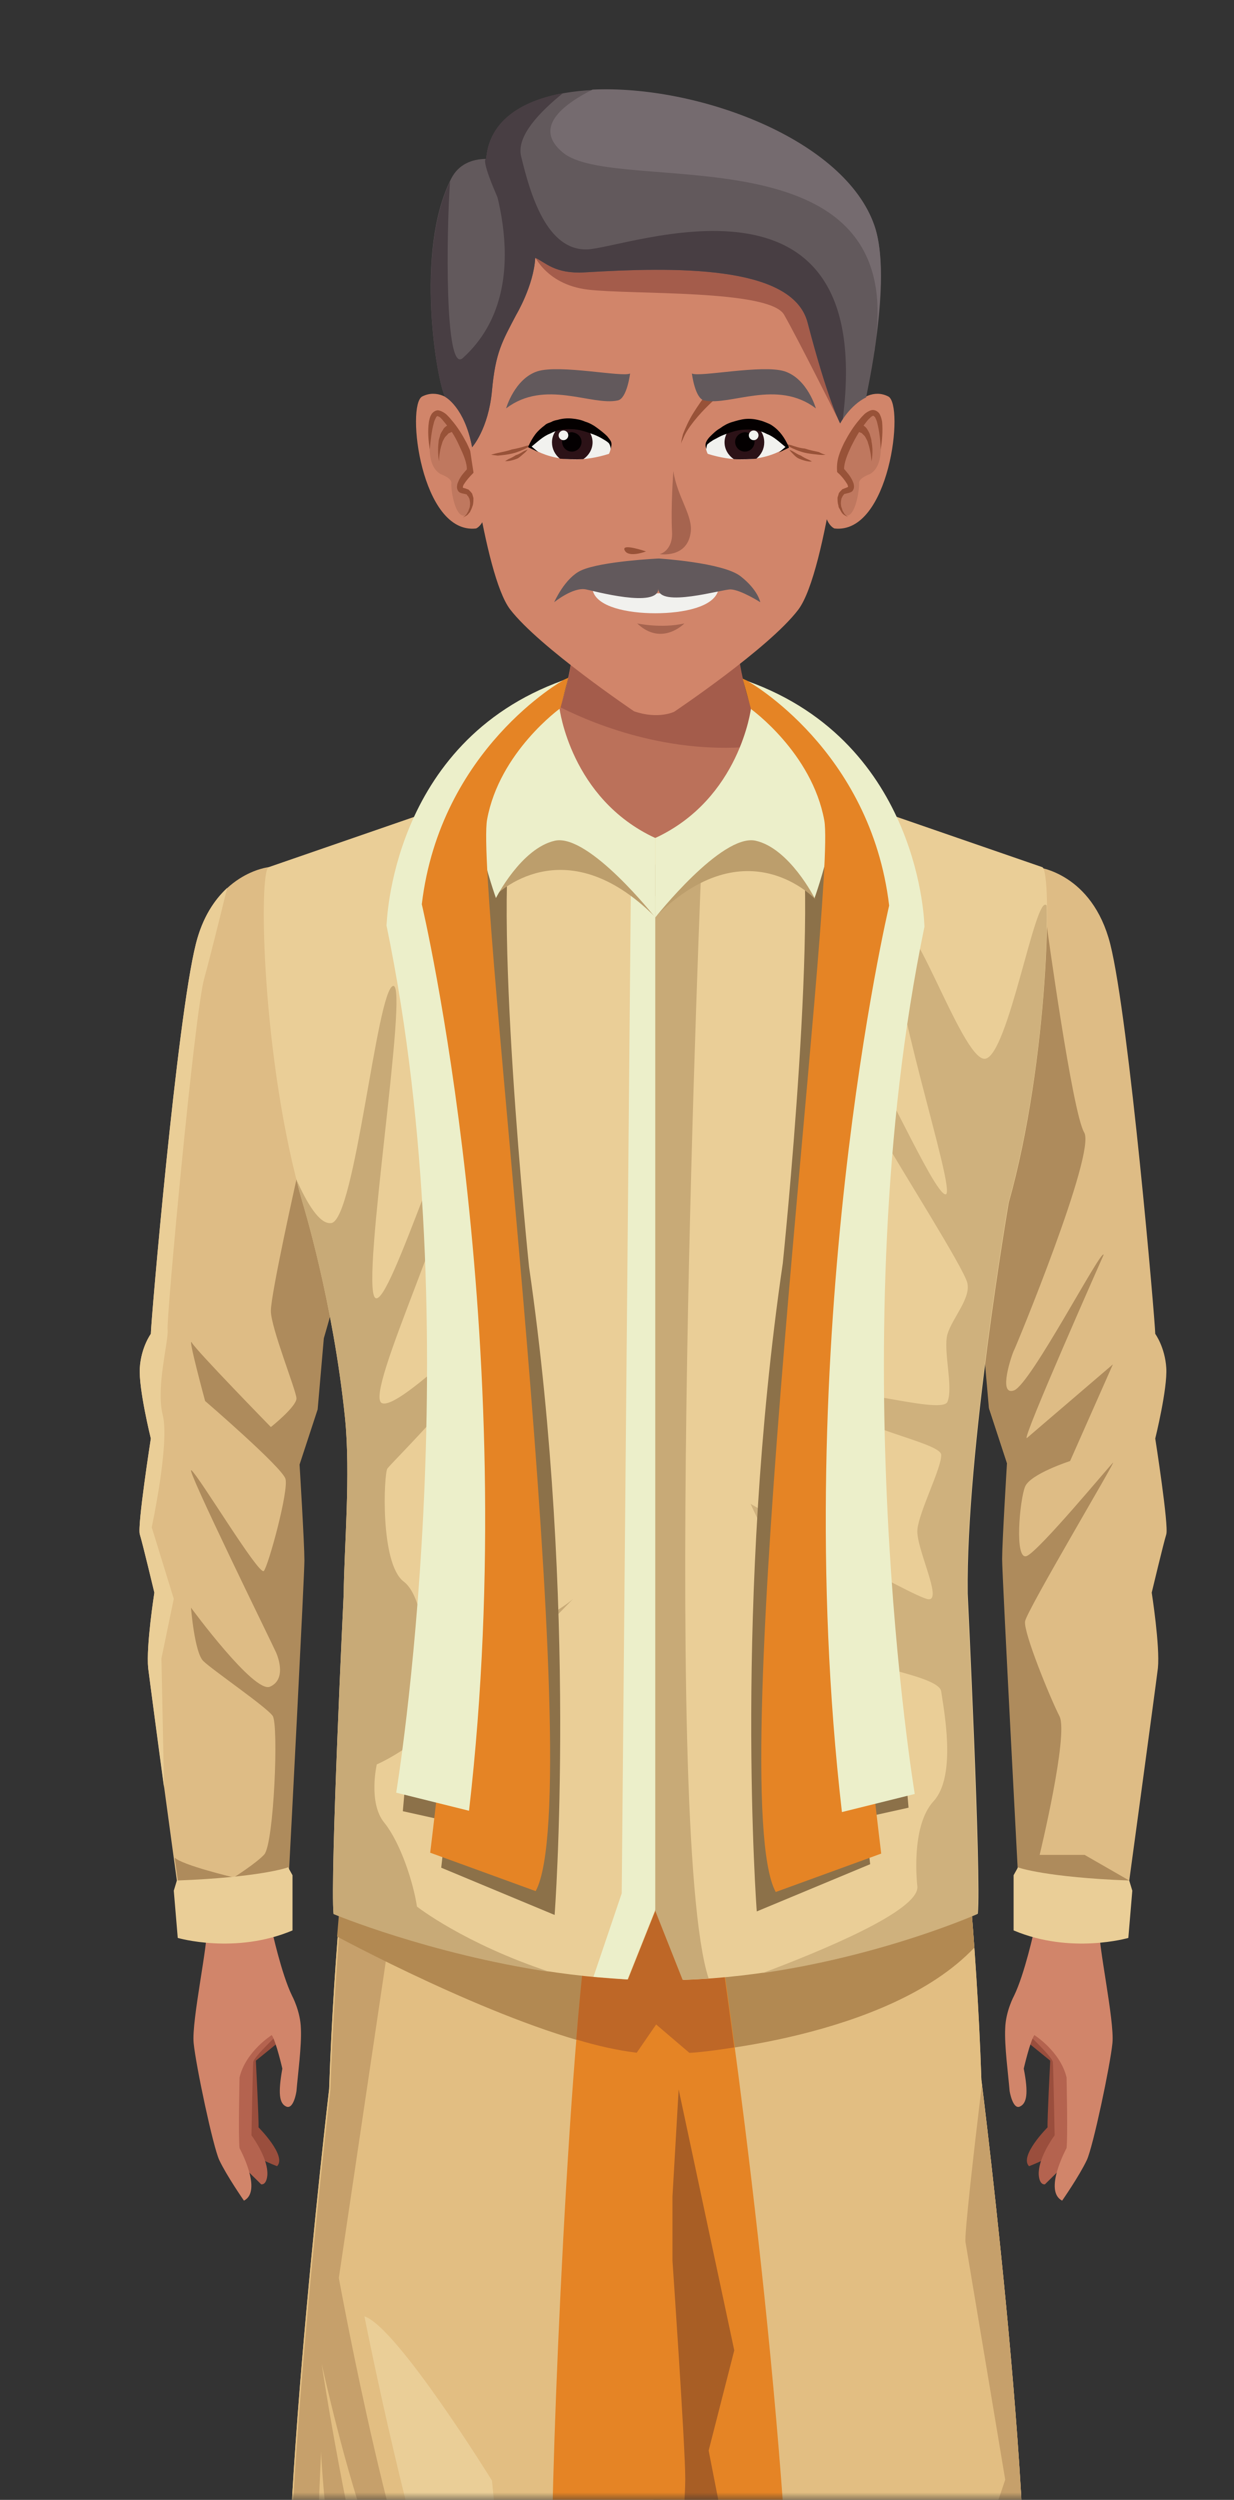
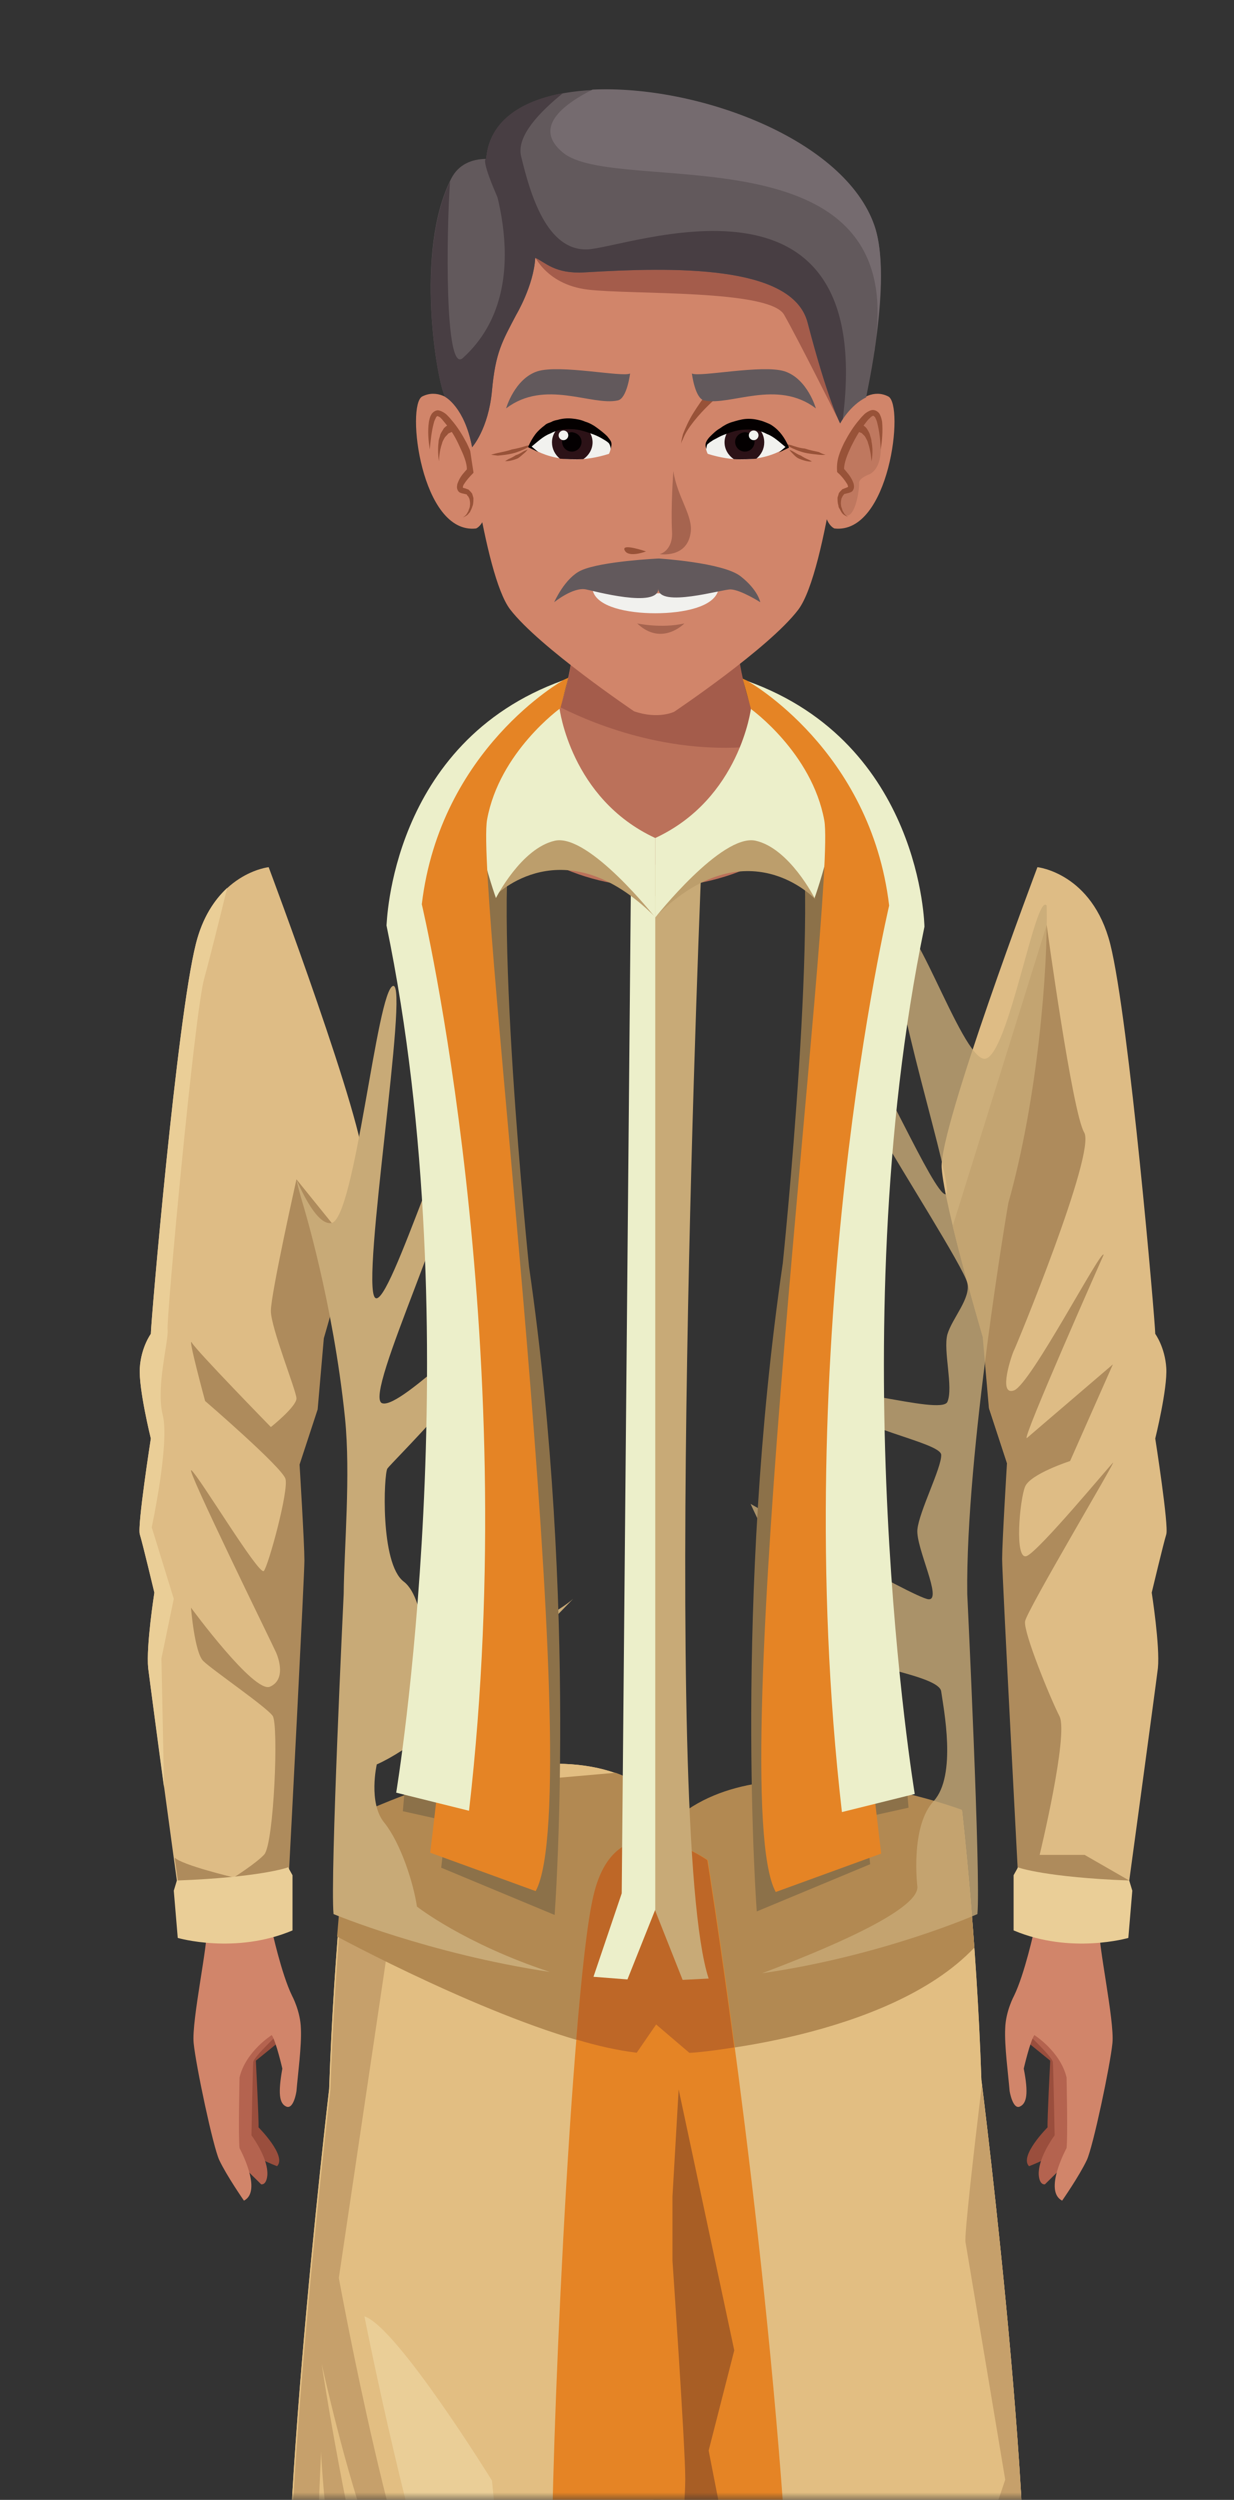
<svg xmlns="http://www.w3.org/2000/svg" width="81" height="164" viewBox="0 0 81 164" fill="none">
  <rect x="0" y="0" width="81" height="164" fill="#333333" stroke="none" />
  <mask id="mask0" mask-type="alpha" maskUnits="userSpaceOnUse" x="0" y="0" width="81" height="164">
    <rect width="80.536" height="164" fill="#C4C4C4" />
  </mask>
  <g mask="url(#mask0)">
    <path d="M66.736 177.597C68.792 171.137 64.418 136.434 64.418 136.434C64.1 126.903 63.144 118.764 63.144 118.764C63.144 118.764 50.427 113.955 44.257 119.43C39.216 111.087 22.879 119.372 22.879 119.372C22.879 119.372 21.923 127.541 21.604 137.042C21.604 137.042 17.607 171.108 19.287 178.205C19.287 178.205 16.506 181.449 18.07 186.663C18.07 186.663 15.956 225.161 21.749 228.666C25.138 230.723 30.671 230.346 33.712 227.855C35.856 226.088 36.349 225.567 36.899 219.397C37.739 210.243 40.839 184.52 43.127 161.635C45.242 183.969 48.225 209.432 49.065 218.759C49.616 224.929 50.108 225.451 52.252 227.218C55.293 229.738 60.826 230.086 64.215 228.029C70.009 224.524 67.894 186.026 67.894 186.026C69.516 180.812 66.736 177.597 66.736 177.597Z" fill="#E2BE82" />
    <path d="M66.736 177.597C68.792 171.137 64.418 136.434 64.418 136.434C64.1 126.903 63.144 118.764 63.144 118.764C63.144 118.764 50.427 113.955 44.257 119.43C39.216 111.087 22.879 119.372 22.879 119.372C22.879 119.372 21.923 127.541 21.604 137.042C21.604 137.042 17.607 171.108 19.287 178.205C19.287 178.205 16.506 181.449 18.07 186.663C18.07 186.663 15.956 225.161 21.749 228.666C25.138 230.723 30.671 230.346 33.712 227.855C35.856 226.088 36.349 225.567 36.899 219.397C37.739 210.243 40.839 184.52 43.127 161.635C45.242 183.969 48.225 209.432 49.065 218.759C49.616 224.929 50.108 225.451 52.252 227.218C55.293 229.738 60.826 230.086 64.215 228.029C70.009 224.524 67.894 186.026 67.894 186.026C69.516 180.812 66.736 177.597 66.736 177.597Z" fill="#E2BE82" />
    <path d="M29.078 214.819C30.294 214.297 35.943 205.549 38.926 200.827C38.956 200.596 38.984 200.364 39.013 200.132C35.972 203.927 29.947 211.111 27.658 211.111C24.559 211.111 19.2 198.568 19.2 198.568L19.779 188.893C20.242 189.124 30.787 201.436 31.627 201.204C32.467 200.972 22.212 188.169 22.212 188.169C21.401 187.097 20.764 180.289 20.764 180.289C23.081 184.953 31.163 190.631 31.163 190.631C31.163 190.631 21.807 178.725 21.082 176.697C20.358 174.67 21.082 160.794 21.082 160.794C21.082 162.59 22.212 172.903 22.212 172.903C23.458 177.335 28.035 181.245 28.035 181.245C24.211 175.973 21.111 155.059 21.111 155.059C25.573 174.786 29.251 174.901 29.251 174.901C26.152 170.962 22.241 149.439 22.241 149.439L25.428 127.974L29.107 121.891L27.34 117.604C24.761 118.531 22.965 119.429 22.965 119.429C22.965 119.429 22.009 127.597 21.691 137.099C21.691 137.099 17.693 171.165 19.373 178.262C19.373 178.262 16.593 181.506 18.157 186.72C18.157 186.72 16.651 214.442 19.721 224.957C21.952 225.884 24.819 226.203 28.064 224.523C33.452 221.713 36.406 215.688 37.739 212.212C37.797 211.719 37.855 211.169 37.913 210.647C35.016 214.732 27.224 222.35 24.501 220.96C21.517 219.424 18.533 208.504 18.533 208.504C19.895 208.996 27.398 215.514 29.078 214.819Z" fill="#C6A06B" />
    <path d="M63.955 127.772C63.578 122.442 63.144 118.734 63.144 118.734C63.144 118.734 50.427 113.925 44.257 119.4C43.301 117.836 41.968 116.851 40.404 116.3L27.485 117.43C24.762 118.386 22.85 119.342 22.85 119.342C22.85 119.342 22.502 122.442 22.126 127.047C25.341 128.756 35.653 133.971 41.737 134.666L43.011 132.812L45.184 134.666C45.213 134.695 58.248 133.797 63.955 127.772Z" fill="#B28952" />
    <path d="M18.447 218.267C18.447 218.267 23.69 222.757 26.413 222.583C29.136 222.439 36.928 219.571 37.044 218.267C37.189 216.964 36.436 172.296 36.262 167.806C36.088 163.345 37.42 130.93 38.985 124.355C40.52 117.808 46.458 122.037 46.458 122.037C46.458 122.037 50.137 144.835 51.586 166.995C53.005 189.155 52.744 219.368 52.744 219.368L59.697 222.554L67.315 220.005C67.315 220.005 68.068 218.876 67.431 222.554C66.765 226.204 65.027 229.246 65.027 229.246C65.027 229.246 51.47 232.172 47.472 226.262L45.879 216.182L44.315 172.846L41.824 216.037L39.014 226.871L28.064 230.492C28.064 230.492 21.257 229.796 19.229 227.856L18.447 218.267Z" fill="#E58425" />
    <path d="M48.196 134.318C47.211 126.902 46.429 122.036 46.429 122.036C46.429 122.036 40.491 117.778 38.956 124.353C38.55 126.062 38.174 129.538 37.826 133.797C39.245 134.231 40.607 134.521 41.794 134.666L43.069 132.812L45.242 134.666C45.213 134.695 46.4 134.608 48.196 134.318Z" fill="#BE6727" />
    <path d="M18.186 134.058L16.795 135.187C16.795 135.187 16.998 139.127 16.969 139.561C16.969 139.561 18.852 141.444 18.186 142.11C18.186 142.11 16.187 141.357 15.694 140.633C15.202 139.909 15.81 134.521 15.81 134.521L18.041 132.812L18.186 134.058Z" fill="#9A4E3D" />
    <path d="M17.143 143.299C17.143 143.299 17.491 143.386 17.549 142.69C17.607 141.677 16.737 140.402 16.506 140.083C16.506 140.083 16.593 135.478 16.622 135.275C16.651 135.072 17.201 134.464 18.128 133.566C18.91 132.784 18.099 132.784 18.099 132.784L15.666 133.566C15.666 133.566 14.594 136.491 14.594 136.578C14.594 136.636 15.086 141.271 15.086 141.271L17.143 143.299Z" fill="#B4634F" />
    <path d="M17.838 126.584C17.838 126.584 18.475 129.51 19.171 130.93C19.171 130.93 19.721 131.943 19.75 133.073C19.808 134.203 19.547 136.115 19.46 137.187C19.46 137.187 19.287 138.403 18.794 138.2C18.331 137.998 18.244 137.331 18.533 135.709C18.533 135.709 18.128 133.942 17.838 133.508C17.838 133.508 16.129 134.579 15.723 136.289C15.723 136.289 15.637 140.257 15.723 140.923C15.723 140.923 17.259 143.733 16.013 144.371C16.013 144.371 14.883 142.748 14.391 141.705C13.985 140.836 12.856 135.506 12.711 134.029C12.566 132.552 13.696 127.424 13.58 126.353C13.464 125.31 17.838 126.584 17.838 126.584Z" fill="#D1856A" />
    <path d="M17.635 56.889C17.635 56.889 14.043 57.265 12.856 61.929C11.61 66.883 9.901 86.783 9.901 87.507C9.901 87.507 9.264 88.376 9.177 89.738C9.09 91.1 9.901 94.373 9.901 94.373C9.901 94.373 9.003 100.108 9.177 100.659C9.351 101.209 10.133 104.482 10.133 104.482C10.133 104.482 9.582 107.988 9.727 109.436C9.901 110.855 11.871 125.31 11.871 125.31C11.871 125.31 15.376 126.44 18.794 124.673C18.794 124.673 19.895 103.469 19.895 102.339C19.895 101.238 19.576 96.053 19.576 96.053L20.764 92.432L21.169 87.768C21.169 87.768 23.718 79.165 23.892 76.616C24.066 74.009 17.635 56.889 17.635 56.889Z" fill="#DEBC85" />
    <path d="M22.879 81.598L19.46 77.369C19.46 77.369 17.78 84.872 17.78 86.001C17.78 87.102 19.432 91.186 19.46 91.737C19.46 92.287 17.78 93.62 17.78 93.62C17.78 93.62 12.914 88.637 12.595 88.087C12.277 87.537 13.464 91.911 13.464 91.911C13.464 91.911 18.476 96.227 18.736 97.009C18.968 97.791 17.607 102.745 17.317 103.063C16.998 103.382 13.059 96.835 12.566 96.459C12.074 96.053 17.954 108.017 18.128 108.422C18.302 108.828 18.765 110.189 17.723 110.653C16.68 111.116 12.537 105.468 12.537 105.468C12.537 105.468 12.769 108.422 13.348 108.973C13.899 109.523 17.491 111.985 17.896 112.565C18.302 113.115 17.983 120.936 17.346 121.66C16.853 122.211 15.347 123.167 15.347 123.167C15.347 123.167 11.929 122.356 11.466 121.863C11.668 123.34 11.842 124.528 11.9 125.05L18.389 124.383L18.91 123.92C19.113 120.096 19.982 103.353 19.982 102.368C19.982 101.267 19.663 96.082 19.663 96.082L20.851 92.461L21.256 87.797C21.256 87.797 22.154 84.727 22.937 81.714L22.879 81.598Z" fill="#AE8B5C" />
    <path d="M11.61 123.369L11.407 124.035L11.668 127.135C11.668 127.135 15.434 128.235 19.2 126.642V123.021L18.91 122.5C18.881 122.529 16.998 123.166 11.61 123.369Z" fill="#EACE97" />
    <path d="M67.547 134.058L68.937 135.187C68.937 135.187 68.734 139.127 68.763 139.561C68.763 139.561 66.88 141.444 67.547 142.11C67.547 142.11 69.546 141.357 70.038 140.633C70.53 139.909 69.922 134.521 69.922 134.521L67.692 132.812L67.547 134.058Z" fill="#9A4E3D" />
    <path d="M68.59 143.299C68.59 143.299 68.242 143.386 68.184 142.69C68.126 141.677 68.995 140.402 69.227 140.083C69.227 140.083 69.14 135.478 69.111 135.275C69.082 135.072 68.532 134.464 67.605 133.566C66.823 132.784 67.634 132.784 67.634 132.784L70.067 133.566C70.067 133.566 71.139 136.491 71.139 136.578C71.139 136.636 70.646 141.271 70.646 141.271L68.59 143.299Z" fill="#B4634F" />
    <path d="M67.894 126.584C67.894 126.584 67.257 129.51 66.562 130.93C66.562 130.93 66.011 131.943 65.982 133.073C65.924 134.203 66.185 136.115 66.272 137.187C66.272 137.187 66.475 138.403 66.938 138.2C67.402 137.998 67.518 137.331 67.199 135.709C67.199 135.709 67.605 133.942 67.894 133.508C67.894 133.508 69.603 134.579 70.009 136.289C70.009 136.289 70.096 140.257 70.009 140.923C70.009 140.923 68.474 143.733 69.719 144.371C69.719 144.371 70.849 142.748 71.341 141.705C71.747 140.836 72.877 135.506 73.021 134.029C73.166 132.552 72.037 127.424 72.152 126.353C72.239 125.31 67.894 126.584 67.894 126.584Z" fill="#D1856A" />
    <path d="M68.097 56.889C68.097 56.889 71.689 57.265 72.876 61.929C74.122 66.883 75.831 86.783 75.831 87.507C75.831 87.507 76.468 88.376 76.555 89.738C76.642 91.1 75.831 94.373 75.831 94.373C75.831 94.373 76.729 100.108 76.555 100.659C76.381 101.209 75.599 104.482 75.599 104.482C75.599 104.482 76.15 107.988 76.005 109.436C75.831 110.855 73.861 125.31 73.861 125.31C73.861 125.31 70.356 126.44 66.938 124.673C66.938 124.673 65.808 103.469 65.808 102.339C65.808 101.238 66.127 96.053 66.127 96.053L64.939 92.432L64.534 87.768C64.534 87.768 61.985 79.165 61.811 76.616C61.637 74.009 68.097 56.889 68.097 56.889Z" fill="#DEBC85" />
    <path d="M74.122 123.369L71.197 121.689H68.242C68.242 121.689 70.154 113.809 69.546 112.593C68.937 111.405 67.17 107.089 67.286 106.365C67.402 105.641 73.398 95.589 73.051 95.965C72.703 96.313 68.242 101.701 67.402 102.078C66.562 102.425 66.938 98.37 67.286 97.53C67.634 96.69 70.241 95.85 70.241 95.85L73.051 89.506L67.402 94.343C67.025 94.517 72.442 82.322 72.442 82.322C72.326 81.829 67.663 90.809 66.562 91.215C65.461 91.62 66.446 88.781 66.562 88.579C66.678 88.376 71.95 75.63 71.168 74.298C70.385 72.994 68.705 60.683 68.705 60.683L62.535 80.439C63.346 83.77 64.505 87.71 64.505 87.71L64.911 92.374L66.098 95.994C66.098 95.994 65.78 101.18 65.78 102.28C65.78 103.41 66.909 124.614 66.909 124.614C67.199 124.759 67.489 124.904 67.807 124.991H71.197L74.122 123.369Z" fill="#AE8B5C" />
    <path d="M74.122 123.369L74.325 124.035L74.064 127.135C74.064 127.135 70.299 128.235 66.533 126.642V123.021L66.823 122.5C66.823 122.529 68.734 123.166 74.122 123.369Z" fill="#EACE97" />
    <path d="M48.225 38.697H43.011H37.797C38.058 50.284 31.714 52.688 31.714 52.688C35.74 58.54 43.011 58.192 43.011 58.192C43.011 58.192 50.282 58.54 54.309 52.688C54.309 52.688 47.965 50.313 48.225 38.697Z" fill="#BB715A" />
    <path d="M50.398 48.864C49.384 47.097 48.515 44.606 48.283 41.101H42.953H37.768C37.623 43.216 37.275 44.954 36.783 46.402C39.216 47.619 44.43 49.704 50.398 48.864Z" fill="#A45C4B" />
-     <path d="M68.415 56.889C67.749 56.657 52.309 51.327 52.309 51.327L43.011 54.977L33.741 51.327C33.741 51.327 18.302 56.657 17.635 56.889C16.969 57.12 17.172 69.576 19.866 78.904C19.866 78.904 21.864 85.364 22.647 93.011C23.023 96.748 22.589 101.499 22.56 104.54C22.56 104.54 21.662 123.137 21.893 125.542C21.893 125.542 31.047 129.365 41.215 129.858L43.04 125.281L44.865 129.887C55.235 129.539 64.186 125.542 64.186 125.542C64.418 123.137 63.52 104.54 63.52 104.54C63.404 95.271 66.214 78.904 66.214 78.904C68.85 69.547 69.082 57.12 68.415 56.889Z" fill="#EACE97" />
    <path d="M46.516 129.8C43.33 120.067 46.082 55.73 46.082 55.73L42.49 56.889L41.766 124.557L42.403 126.758L42.982 125.281L44.807 129.887C45.415 129.858 45.966 129.829 46.516 129.8Z" fill="#C8AA77" />
    <path opacity="0.8" d="M68.705 59.409C67.981 58.453 66.185 69.316 64.65 69.461C63.086 69.577 59.493 58.222 58.798 61.205C58.074 64.189 62.854 78.296 62.072 78.354C61.289 78.383 57.35 69.229 56.481 68.882C55.612 68.534 56.742 72.474 57.9 74.501C59.03 76.529 63.23 83.134 63.491 84.148C63.752 85.162 62.506 86.465 62.188 87.537C61.898 88.609 62.593 91.013 62.188 91.969C61.753 92.925 53.874 90.289 54.801 91.969C55.728 93.649 61.753 94.605 61.782 95.445C61.811 96.285 60.334 99.153 60.218 100.34C60.102 101.528 61.898 105.004 60.942 104.917C59.986 104.83 49.268 98.66 49.268 98.66C49.268 98.66 53.15 107.148 54.685 108.22C56.22 109.291 61.666 109.9 61.782 110.972C61.927 112.043 62.825 116.475 61.289 118.155C59.725 119.836 60.218 123.775 60.218 123.775C60.305 125.368 53.874 128.004 50.021 129.453C58.016 128.294 64.157 125.571 64.157 125.571C64.389 123.167 63.491 104.57 63.491 104.57C63.375 95.3 66.185 78.933 66.185 78.933C68.126 72.039 68.792 63.552 68.705 59.409Z" fill="#C8AA77" />
    <path d="M59.407 115.954L59.638 118.59L56.771 119.227L57.118 122.298L49.674 125.397C49.674 125.397 48.138 105.033 51.383 82.873C51.383 82.873 53.903 58.54 52.339 52.805H55.931L53.381 83.308L59.407 115.954Z" fill="#8C7149" />
    <path d="M26.5 103.758C24.935 102.571 25.196 96.69 25.428 96.343C25.659 95.995 32.003 89.767 32.496 87.508C32.988 85.248 26.384 92.519 25.08 92.055C23.776 91.563 30.468 78.064 30.352 74.125C30.236 70.185 25.573 86.088 24.617 85.132C23.661 84.176 26.876 64.45 25.804 64.681C24.732 64.913 23.313 80.005 21.749 80.237C20.967 80.353 20.127 78.875 19.46 77.398C19.576 77.919 19.721 78.441 19.866 78.933C19.866 78.933 21.865 85.393 22.647 93.04C23.023 96.777 22.589 101.528 22.56 104.569C22.56 104.569 21.662 123.167 21.894 125.571C21.894 125.571 28.151 128.178 36.088 129.366C30.468 127.512 27.369 125.079 27.369 125.079C27.137 123.514 26.297 120.907 25.225 119.575C24.153 118.271 24.732 115.751 24.732 115.751C28.788 113.955 36.059 106.51 37.623 104.888C35.827 106.51 27.977 109.871 27.977 109.871C27.977 109.871 28.064 104.946 26.5 103.758Z" fill="#C8AA77" />
    <path d="M26.673 116.185L26.442 118.821L29.309 119.458L28.962 122.528L36.406 125.628C36.406 125.628 37.942 105.264 34.726 83.104C34.726 83.104 32.206 58.771 33.77 53.035H30.178L32.727 83.538L26.673 116.185Z" fill="#8C7149" />
    <path d="M37.594 104.859C37.652 104.801 37.71 104.743 37.739 104.714C37.999 104.453 37.913 104.54 37.594 104.859Z" fill="#C8AA77" />
    <path d="M41.418 57.352L40.81 124.21L38.956 129.684C39.68 129.742 40.433 129.8 41.186 129.858L43.011 125.281V58.801L41.418 57.352Z" fill="#ECEFCA" />
    <path d="M32.496 58.772C32.496 58.772 36.986 54.137 43.011 60.162C43.011 60.162 37.797 48.025 32.496 58.772Z" fill="#BC9E6C" />
    <path d="M53.526 59.004C53.526 59.004 49.036 54.137 43.011 60.162C43.011 60.162 48.225 48.257 53.526 59.004Z" fill="#BC9E6C" />
    <path d="M36.725 46.46C36.725 46.46 37.449 52.399 43.011 54.977V60.191C43.011 60.191 38.666 54.687 36.435 55.151C34.205 55.643 32.554 58.916 32.554 58.916C32.554 58.916 30.178 52.312 31.714 50.776C33.249 49.27 36.204 45.649 36.725 46.46Z" fill="#ECEFCA" />
    <path d="M49.297 46.46C49.297 46.46 48.573 52.399 43.011 54.977V60.191C43.011 60.191 47.356 54.687 49.587 55.151C51.817 55.643 53.468 58.916 53.468 58.916C53.468 58.916 55.844 52.312 54.309 50.776C52.773 49.27 49.819 45.649 49.297 46.46Z" fill="#ECEFCA" />
    <path d="M14.912 58.251C14.101 59.004 13.29 60.162 12.856 61.929C11.61 66.883 9.901 86.784 9.901 87.508C9.901 87.508 9.264 88.377 9.177 89.738C9.09 91.1 9.901 94.373 9.901 94.373C9.901 94.373 9.003 100.109 9.177 100.659C9.351 101.209 10.133 104.483 10.133 104.483C10.133 104.483 9.582 107.988 9.727 109.436C9.814 110.102 10.278 113.694 10.77 117.286L10.596 108.799L11.407 104.888L9.959 100.195C9.959 100.195 11.147 94.692 10.683 92.838C10.22 90.955 11.089 87.942 11.002 87.218C10.915 86.494 12.769 66.419 13.406 64.189C13.812 62.712 14.478 60.017 14.912 58.251Z" fill="#EACE97" />
    <path d="M54.772 28.297C54.772 28.297 56.423 25.053 58.306 26.009C59.378 26.559 58.393 35.075 54.772 34.67C54.772 34.67 54.135 34.438 54.077 33.077L54.772 28.297Z" fill="#D1856A" />
    <path opacity="0.4" d="M57.466 27.08C57.466 27.08 58.48 30.354 57.089 31.107C57.089 31.107 56.336 31.368 56.394 31.715C56.423 32.063 56.105 34.438 55.264 33.685C55.264 33.685 54.627 32.613 55.438 32.208C56.249 31.802 55.67 31.802 55.033 30.933C55.033 30.933 56.22 26.849 57.466 27.08Z" fill="#A6644F" />
    <path d="M57.814 29.486C57.785 28.907 57.727 28.298 57.582 27.748C57.553 27.603 57.495 27.487 57.437 27.371C57.35 27.284 57.321 27.255 57.292 27.284C57.147 27.342 57.147 27.4 57.032 27.487C56.945 27.574 56.858 27.69 56.771 27.806C56.423 28.24 56.133 28.762 55.873 29.283C55.641 29.776 55.38 30.384 55.409 30.818L55.351 30.703C55.583 30.963 55.815 31.224 55.96 31.543C55.989 31.629 56.047 31.716 56.047 31.832C56.076 31.948 56.047 32.122 55.931 32.238C55.815 32.325 55.641 32.354 55.641 32.354L55.409 32.412C55.38 32.469 55.351 32.498 55.322 32.527L55.236 32.701C55.206 32.846 55.178 32.991 55.206 33.136C55.206 33.223 55.236 33.281 55.264 33.367C55.293 33.425 55.293 33.512 55.351 33.57C55.409 33.715 55.525 33.831 55.67 33.918C55.525 33.86 55.351 33.773 55.264 33.628C55.206 33.57 55.178 33.483 55.12 33.397C55.062 33.31 55.033 33.252 55.033 33.165C54.975 32.991 54.975 32.817 54.975 32.643C55.004 32.556 55.033 32.469 55.062 32.354C55.12 32.267 55.206 32.18 55.293 32.093L55.525 32.006C55.67 31.948 55.641 31.948 55.67 31.948C55.67 31.977 55.67 31.832 55.583 31.716C55.438 31.485 55.236 31.224 55.004 31.021L54.946 30.963V30.905C54.888 30.152 55.149 29.602 55.409 29.051C55.699 28.501 56.018 27.98 56.423 27.516C56.51 27.4 56.626 27.284 56.742 27.168C56.829 27.081 57.06 26.937 57.205 26.908C57.466 26.85 57.698 27.053 57.756 27.197C57.843 27.371 57.871 27.516 57.901 27.661C57.958 28.298 57.901 28.907 57.814 29.486Z" fill="#985238" />
    <path d="M57.205 30.267C57.205 30.267 57.176 29.63 56.973 29.05C56.944 28.905 56.857 28.79 56.8 28.674C56.742 28.558 56.626 28.5 56.568 28.413C56.394 28.355 56.307 28.297 56.307 28.297L56.452 27.776C56.452 27.776 56.655 27.863 56.857 28.065C56.944 28.181 57.031 28.326 57.089 28.471C57.118 28.616 57.205 28.79 57.205 28.963C57.35 29.63 57.205 30.267 57.205 30.267Z" fill="#985238" />
    <path d="M31.25 28.297C31.25 28.297 29.628 25.053 27.716 26.009C26.644 26.559 27.629 35.075 31.25 34.67C31.25 34.67 31.887 34.438 31.945 33.077L31.25 28.297Z" fill="#D1856A" />
-     <path opacity="0.4" d="M28.556 27.08C28.556 27.08 27.542 30.354 28.933 31.107C28.933 31.107 29.686 31.368 29.628 31.715C29.57 32.063 29.918 34.438 30.758 33.685C30.758 33.685 31.395 32.613 30.584 32.208C29.773 31.802 30.352 31.802 30.989 30.933C30.989 30.933 29.802 26.849 28.556 27.08Z" fill="#A6644F" />
    <path d="M28.209 29.486C28.122 28.907 28.064 28.298 28.151 27.69C28.18 27.545 28.209 27.371 28.296 27.226C28.353 27.081 28.614 26.85 28.846 26.937C28.991 26.966 29.223 27.11 29.309 27.197C29.425 27.313 29.541 27.429 29.628 27.545C30.034 28.009 30.352 28.53 30.642 29.08C30.903 29.631 31.163 30.181 31.105 30.934V30.992L31.047 31.05C30.845 31.253 30.613 31.514 30.468 31.745C30.381 31.861 30.381 31.977 30.381 31.977C30.41 32.006 30.381 32.006 30.526 32.035L30.758 32.122C30.845 32.209 30.931 32.296 30.989 32.383C31.018 32.469 31.047 32.556 31.076 32.672C31.076 32.846 31.076 33.049 31.018 33.194C30.989 33.281 30.96 33.367 30.931 33.425C30.874 33.512 30.874 33.599 30.787 33.657C30.7 33.802 30.526 33.889 30.381 33.947C30.526 33.86 30.642 33.744 30.7 33.599C30.758 33.541 30.758 33.454 30.787 33.397C30.816 33.339 30.845 33.252 30.845 33.165C30.874 33.02 30.845 32.875 30.816 32.73L30.729 32.556C30.671 32.527 30.671 32.498 30.642 32.441L30.41 32.383C30.41 32.383 30.207 32.354 30.12 32.267C30.005 32.151 29.976 31.977 30.005 31.861C30.005 31.745 30.062 31.658 30.091 31.572C30.236 31.224 30.468 30.992 30.7 30.731L30.642 30.847C30.671 30.384 30.41 29.805 30.178 29.312C29.947 28.791 29.657 28.269 29.28 27.835C29.194 27.719 29.107 27.632 29.02 27.516C28.904 27.4 28.904 27.371 28.759 27.313C28.73 27.284 28.672 27.284 28.614 27.4C28.556 27.516 28.498 27.632 28.469 27.777C28.325 28.298 28.267 28.907 28.209 29.486Z" fill="#985238" />
    <path d="M28.817 30.267C28.817 30.267 28.701 29.659 28.788 28.993C28.788 28.819 28.875 28.674 28.904 28.5C28.962 28.355 29.077 28.211 29.135 28.095C29.338 27.892 29.541 27.805 29.541 27.805L29.686 28.326C29.686 28.326 29.599 28.355 29.425 28.442C29.367 28.529 29.28 28.587 29.193 28.703C29.135 28.819 29.048 28.935 29.019 29.08C28.817 29.63 28.817 30.267 28.817 30.267Z" fill="#985238" />
    <path d="M41.62 46.663C41.62 46.663 35.392 42.463 33.48 39.972C31.742 37.683 30.526 27.168 30.323 25.343C30.323 25.285 30.294 25.227 30.294 25.169C30.294 25.111 30.294 25.082 30.294 25.082C30.265 24.706 30.236 24.329 30.236 23.953C30.236 16.942 35.914 11.265 42.924 11.265C49.934 11.265 55.612 16.942 55.612 23.953C55.612 24.416 55.583 24.851 55.554 25.314C55.554 25.314 54.308 37.48 52.396 40.001C50.484 42.521 44.256 46.692 44.256 46.692C44.256 46.692 43.214 47.214 41.62 46.663Z" fill="#D1856A" />
    <path d="M43.011 38.929C40.752 38.9 38.898 38.697 38.898 38.697C39.129 39.827 41.215 40.232 43.011 40.232C44.836 40.232 46.893 39.827 47.153 38.697C47.124 38.697 45.271 38.9 43.011 38.929Z" fill="#F1F1EE" />
    <path d="M41.824 40.899C41.824 40.899 43.417 41.246 44.923 40.899C44.923 40.899 43.446 42.434 41.824 40.899Z" fill="#A6644F" />
    <path d="M34.958 16.537C34.958 16.537 35.711 18.651 38.579 18.999C41.447 19.346 50.514 18.97 51.47 20.65C52.425 22.33 54.946 27.37 54.946 27.37L53.816 16.913L34.958 16.537Z" fill="#A45C4B" />
    <path d="M47.298 25.863C47.298 25.863 46.487 26.529 45.792 27.341C45.444 27.746 45.126 28.181 44.952 28.528C44.865 28.702 44.807 28.876 44.749 28.963C44.72 29.079 44.691 29.137 44.691 29.137C44.691 29.137 44.72 29.079 44.72 28.963C44.749 28.847 44.778 28.673 44.836 28.47C44.981 28.094 45.213 27.572 45.502 27.109C46.082 26.182 46.777 25.313 46.777 25.313L47.298 25.863Z" fill="#985238" />
    <path d="M41.36 24.503C41.36 24.503 41.157 26.154 40.549 26.27C38.84 26.647 35.769 24.851 33.22 26.792C33.22 26.792 33.771 24.851 35.277 24.358C36.754 23.895 40.868 24.764 41.36 24.503Z" fill="#62595C" />
    <path d="M45.415 24.503C45.415 24.503 45.618 26.154 46.226 26.27C47.935 26.647 51.006 24.851 53.555 26.792C53.555 26.792 53.005 24.851 51.498 24.358C50.021 23.895 45.908 24.764 45.415 24.503Z" fill="#62595C" />
    <path d="M44.199 30.905C44.199 30.905 44.025 33.28 44.112 34.873C44.17 35.742 43.735 36.235 43.301 36.351C43.301 36.351 45.068 36.64 45.328 34.989C45.531 33.859 44.459 32.643 44.199 30.905Z" fill="#A6644F" />
    <path d="M42.403 36.176C42.403 36.176 40.723 35.597 41.012 36.118C41.273 36.611 42.403 36.176 42.403 36.176Z" fill="#985238" />
    <path d="M48.602 37.798C47.443 36.9 43.243 36.64 43.243 36.64C43.243 36.64 39.477 36.813 38.144 37.422C37.072 37.914 36.377 39.507 36.377 39.507C36.377 39.507 37.623 38.494 38.463 38.667C38.926 38.754 43.214 39.942 43.214 38.609C43.214 39.913 47.472 38.638 47.964 38.667C48.631 38.696 49.905 39.507 49.905 39.507C49.905 39.507 49.76 38.696 48.602 37.798Z" fill="#62595C" />
    <path d="M57.408 14.857C54.395 5.993 32.553 2.227 31.916 10.425C30.96 10.425 30.091 10.801 29.628 11.699C27.166 16.45 28.701 25.169 29.222 26.038C29.222 26.038 30.497 26.704 30.989 29.34C30.989 29.34 32.061 28.153 32.293 25.633C32.525 23.113 32.959 22.417 33.886 20.65C33.886 20.65 35.045 18.738 35.132 16.913C35.798 17.203 36.406 17.985 38.376 17.869C44.169 17.522 51.991 17.348 53.005 21.143C54.366 26.357 55.148 27.776 55.148 27.776C55.148 27.776 55.785 26.589 56.857 26.067C56.828 26.038 58.624 18.391 57.408 14.857Z" fill="#62595C" />
    <path d="M38.521 16.363C35.885 16.421 34.813 12.771 34.205 10.25C33.886 8.918 35.45 7.325 36.957 6.108C34.118 6.629 32.09 7.991 31.916 10.424C31.25 10.424 35.045 18.361 35.132 16.913C35.798 17.203 36.406 17.985 38.376 17.869C44.17 17.521 51.991 17.347 53.005 21.142C54.366 26.356 55.148 27.776 55.148 27.776C55.148 27.776 55.206 27.66 55.322 27.486C57.553 9.816 41.099 16.305 38.521 16.363Z" fill="#483E43" />
    <path d="M32.235 29.833C32.235 29.833 32.409 29.775 32.67 29.717C32.93 29.659 33.278 29.601 33.597 29.485C33.944 29.427 34.263 29.34 34.524 29.253C34.784 29.196 34.958 29.167 34.958 29.167C34.958 29.167 34.35 29.572 33.655 29.746C33.307 29.833 32.959 29.862 32.67 29.891C32.409 29.862 32.235 29.833 32.235 29.833Z" fill="#985238" />
    <path d="M33.133 30.268C33.133 30.268 33.22 30.21 33.365 30.123C33.51 30.065 33.683 29.978 33.857 29.862C34.06 29.804 34.234 29.688 34.379 29.601C34.523 29.544 34.639 29.486 34.639 29.486C34.639 29.486 34.581 29.573 34.465 29.688C34.35 29.775 34.176 29.949 34.002 30.065C33.799 30.152 33.596 30.21 33.423 30.239C33.249 30.268 33.133 30.239 33.133 30.268Z" fill="#985238" />
    <path d="M39.969 29.775C39.969 29.775 40.172 29.427 40.056 29.08C39.969 28.732 36.841 26.125 34.755 29.311C34.784 29.311 36.667 30.818 39.969 29.775Z" fill="#F1F1EE" />
    <path d="M38.289 30.122C38.637 29.89 38.897 29.485 38.897 29.021C38.897 28.587 38.666 28.181 38.318 27.949C38.231 27.921 38.144 27.892 38.028 27.863C37.941 27.834 37.825 27.805 37.739 27.805C37.652 27.776 37.536 27.776 37.449 27.776C37.449 27.776 37.449 27.776 37.42 27.776C37.304 27.776 37.217 27.776 37.101 27.776C36.609 27.978 36.232 28.442 36.232 29.021C36.232 29.456 36.435 29.832 36.754 30.093C37.188 30.122 37.71 30.151 38.289 30.122Z" fill="#2C1217" />
    <path d="M38.173 28.992C38.173 29.34 37.884 29.629 37.536 29.629C37.189 29.629 36.899 29.34 36.899 28.992C36.899 28.644 37.189 28.355 37.536 28.355C37.884 28.384 38.173 28.644 38.173 28.992Z" fill="#040001" />
    <path d="M37.304 28.559C37.304 28.733 37.159 28.878 36.986 28.878C36.812 28.878 36.667 28.733 36.667 28.559C36.667 28.385 36.812 28.24 36.986 28.24C37.159 28.24 37.304 28.385 37.304 28.559Z" fill="#F1F1EE" />
    <path d="M40.085 29.456C40.085 29.311 40.028 29.166 39.969 29.08C39.883 28.993 39.796 28.935 39.651 28.848C39.419 28.703 39.187 28.587 38.956 28.5C38.463 28.326 38 28.153 37.507 28.153C37.015 28.124 36.551 28.21 36.117 28.442C35.653 28.616 35.277 28.993 34.842 29.34L34.813 29.224L35.335 29.659L34.726 29.369L34.669 29.34L34.697 29.253C34.813 28.993 34.958 28.732 35.132 28.5C35.306 28.268 35.538 28.066 35.769 27.892C35.885 27.776 36.03 27.747 36.175 27.689C36.32 27.602 36.464 27.573 36.609 27.544C36.899 27.457 37.218 27.428 37.536 27.457C37.855 27.486 38.145 27.544 38.405 27.66C38.695 27.747 38.956 27.892 39.187 28.066C39.419 28.239 39.651 28.413 39.854 28.616C39.941 28.732 40.056 28.848 40.114 28.993C40.172 29.166 40.114 29.311 40.085 29.456Z" fill="#040000" />
    <path d="M54.193 29.833C54.193 29.833 54.019 29.862 53.758 29.833C53.497 29.804 53.121 29.775 52.773 29.688C52.078 29.514 51.47 29.109 51.47 29.109C51.47 29.109 51.644 29.138 51.904 29.196C52.165 29.282 52.484 29.398 52.831 29.427C53.179 29.543 53.497 29.601 53.758 29.659C54.019 29.804 54.193 29.833 54.193 29.833Z" fill="#985238" />
    <path d="M53.294 30.267C53.294 30.267 53.179 30.296 53.034 30.267C52.86 30.238 52.657 30.18 52.454 30.093C52.252 30.006 52.107 29.832 51.991 29.717C51.875 29.601 51.817 29.514 51.817 29.514C51.817 29.514 51.933 29.543 52.078 29.63C52.223 29.717 52.396 29.832 52.57 29.89C52.744 30.006 52.918 30.093 53.063 30.151C53.178 30.209 53.294 30.267 53.294 30.267Z" fill="#985238" />
    <path d="M46.458 29.775C46.458 29.775 46.255 29.427 46.371 29.08C46.458 28.732 49.587 26.125 51.672 29.311C51.672 29.311 49.789 30.818 46.458 29.775Z" fill="#F1F1EE" />
    <path d="M48.167 30.122C47.819 29.89 47.559 29.485 47.559 29.021C47.559 28.587 47.79 28.181 48.109 27.949C48.196 27.921 48.312 27.892 48.399 27.863C48.486 27.834 48.602 27.805 48.688 27.805C48.775 27.776 48.891 27.776 48.978 27.776C49.094 27.776 49.181 27.776 49.297 27.776C49.818 27.978 50.166 28.442 50.166 29.021C50.166 29.456 49.963 29.832 49.644 30.093C49.239 30.122 48.717 30.151 48.167 30.122Z" fill="#2C1217" />
    <path d="M48.254 28.992C48.254 29.34 48.544 29.629 48.891 29.629C49.239 29.629 49.529 29.34 49.529 28.992C49.529 28.644 49.239 28.355 48.891 28.355C48.544 28.384 48.254 28.644 48.254 28.992Z" fill="#040001" />
    <path d="M49.152 28.559C49.152 28.733 49.297 28.878 49.471 28.878C49.645 28.878 49.789 28.733 49.789 28.559C49.789 28.385 49.645 28.24 49.471 28.24C49.297 28.24 49.152 28.385 49.152 28.559Z" fill="#F1F1EE" />
    <path d="M46.371 29.456C46.313 29.311 46.284 29.195 46.342 29.021C46.4 28.876 46.516 28.731 46.603 28.644C46.806 28.442 47.009 28.239 47.269 28.094C47.501 27.92 47.762 27.775 48.051 27.689C48.341 27.602 48.631 27.515 48.92 27.486C49.21 27.457 49.529 27.486 49.847 27.573C49.992 27.602 50.137 27.66 50.282 27.717C50.427 27.775 50.572 27.833 50.688 27.92C50.948 28.094 51.151 28.297 51.325 28.529C51.498 28.76 51.643 29.021 51.759 29.282L51.788 29.369L51.73 29.398L51.122 29.687L51.643 29.253L51.614 29.369C51.18 29.021 50.803 28.644 50.34 28.471C49.905 28.239 49.442 28.152 48.949 28.181C48.457 28.181 47.965 28.355 47.501 28.529C47.269 28.615 47.038 28.76 46.806 28.876C46.69 28.963 46.603 28.992 46.487 29.108C46.4 29.137 46.371 29.311 46.371 29.456Z" fill="#040000" />
    <path d="M31.974 10.018C31.945 10.134 31.945 10.279 31.916 10.424C31.772 10.424 35.595 18.767 30.381 23.488C29.165 24.589 29.309 15.117 29.541 11.901C27.224 16.681 28.701 25.197 29.223 26.038C29.223 26.038 30.497 26.704 30.99 29.34C30.99 29.34 32.061 28.152 32.293 25.632C32.525 23.112 32.959 22.417 33.886 20.649C33.886 20.649 35.016 18.738 35.132 16.942C34.263 14.682 32.757 11.583 31.974 10.018Z" fill="#483E43" />
    <path d="M57.408 22.794C57.784 20.274 58.103 16.885 57.408 14.829C55.467 9.122 45.763 5.559 38.898 5.878C36.87 6.891 35.016 8.398 36.928 9.991C40.375 12.946 59.754 8.166 57.408 22.794Z" fill="#756B6F" />
    <path d="M57.35 23.17C57.379 23.054 57.379 22.938 57.408 22.851C57.408 22.938 57.379 23.054 57.35 23.17Z" fill="#756B6F" />
    <path d="M37.304 44.462L36.783 46.46C36.783 46.46 32.785 49.328 31.974 53.76C31.163 58.192 38.695 117.605 35.161 124.064L28.238 121.544C28.238 121.544 32.177 89.941 30.323 81.743C28.035 71.691 26.384 59.583 27.832 53.384C27.803 53.384 30.903 47.3 37.304 44.462Z" fill="#E58425" />
    <path d="M36.957 44.636C36.957 44.636 28.904 49.126 27.687 59.322C27.687 59.322 34.379 87.623 30.787 118.792L26.007 117.605C26.007 117.605 30.961 87.681 25.37 60.712C25.399 60.712 25.573 48.72 36.957 44.636Z" fill="#ECEFCA" />
    <path d="M48.747 44.519L49.297 46.518C49.297 46.518 53.295 49.386 54.106 53.818C54.917 58.25 47.385 117.662 50.919 124.122L57.843 121.602C57.843 121.602 53.903 89.998 55.786 81.801C58.074 71.749 59.725 59.641 58.277 53.441C58.277 53.441 55.12 47.387 48.747 44.519Z" fill="#E58425" />
    <path d="M49.094 44.693C49.094 44.693 57.147 49.182 58.364 59.408C58.364 59.408 51.672 87.709 55.264 118.878L60.044 117.691C60.044 117.691 55.09 87.767 60.681 60.798C60.681 60.798 60.507 48.806 49.094 44.693Z" fill="#ECEFCA" />
    <path d="M23.922 151.961C23.922 151.961 28.151 173.484 31.192 177.162C34.234 180.841 32.293 162.737 32.293 162.737C32.293 162.737 26.065 152.656 23.922 151.961Z" fill="#EACE97" />
    <path d="M64.998 229.275C64.998 229.275 65.751 228 66.446 226.088C62.767 227.913 58.161 227.884 58.161 227.884C58.161 227.884 50.63 222.728 50.021 222.612C49.413 222.496 46.429 211.025 46.198 210.185C45.966 209.345 48.11 190.922 48.225 189.734C48.341 188.546 45.589 183.158 45.589 182.202C45.589 181.246 48.225 169.515 48.225 169.515L46.516 160.766L48.197 154.191L44.547 137.071L44.141 144.11V148.31C44.141 148.31 44.981 160.506 44.981 162.62C44.981 164.735 44.141 174.265 44.141 174.265V175.076L44.257 172.846L45.821 216.181L47.414 226.262C51.412 232.2 64.998 229.275 64.998 229.275Z" fill="#A85E25" />
    <path d="M67.952 186.054C69.517 180.811 66.736 177.595 66.736 177.595C68.677 171.512 64.911 140.343 64.447 136.78C63.926 141.096 63.289 146.687 63.376 147.093C63.491 147.759 65.983 162.677 65.983 162.677L62.535 172.903L63.955 177.45L54.483 172.178C54.483 172.178 59.117 178.146 60.218 178.87C61.319 179.594 66.33 181.071 67.257 183.041C68.184 185.04 66.533 186.401 66.533 186.401L58.799 184.605L52.86 174.09C52.86 174.09 56.221 185.822 56.916 185.822C57.64 185.822 66.127 189.037 66.533 189.414C66.968 189.762 65.403 200.653 65.403 200.653L59.639 204.043L53.758 193.585C53.758 193.585 57.582 206.128 58.972 207.084C60.363 208.04 67.547 202.102 67.547 202.102C67.547 202.102 64.418 211.4 60.653 213.196L54.483 207.229C54.483 207.229 58.538 215.05 60.653 216.035C62.767 217.02 67.257 209.373 67.257 209.373V220.12C69.14 207.751 67.952 186.054 67.952 186.054Z" fill="#C6A06B" />
  </g>
</svg>